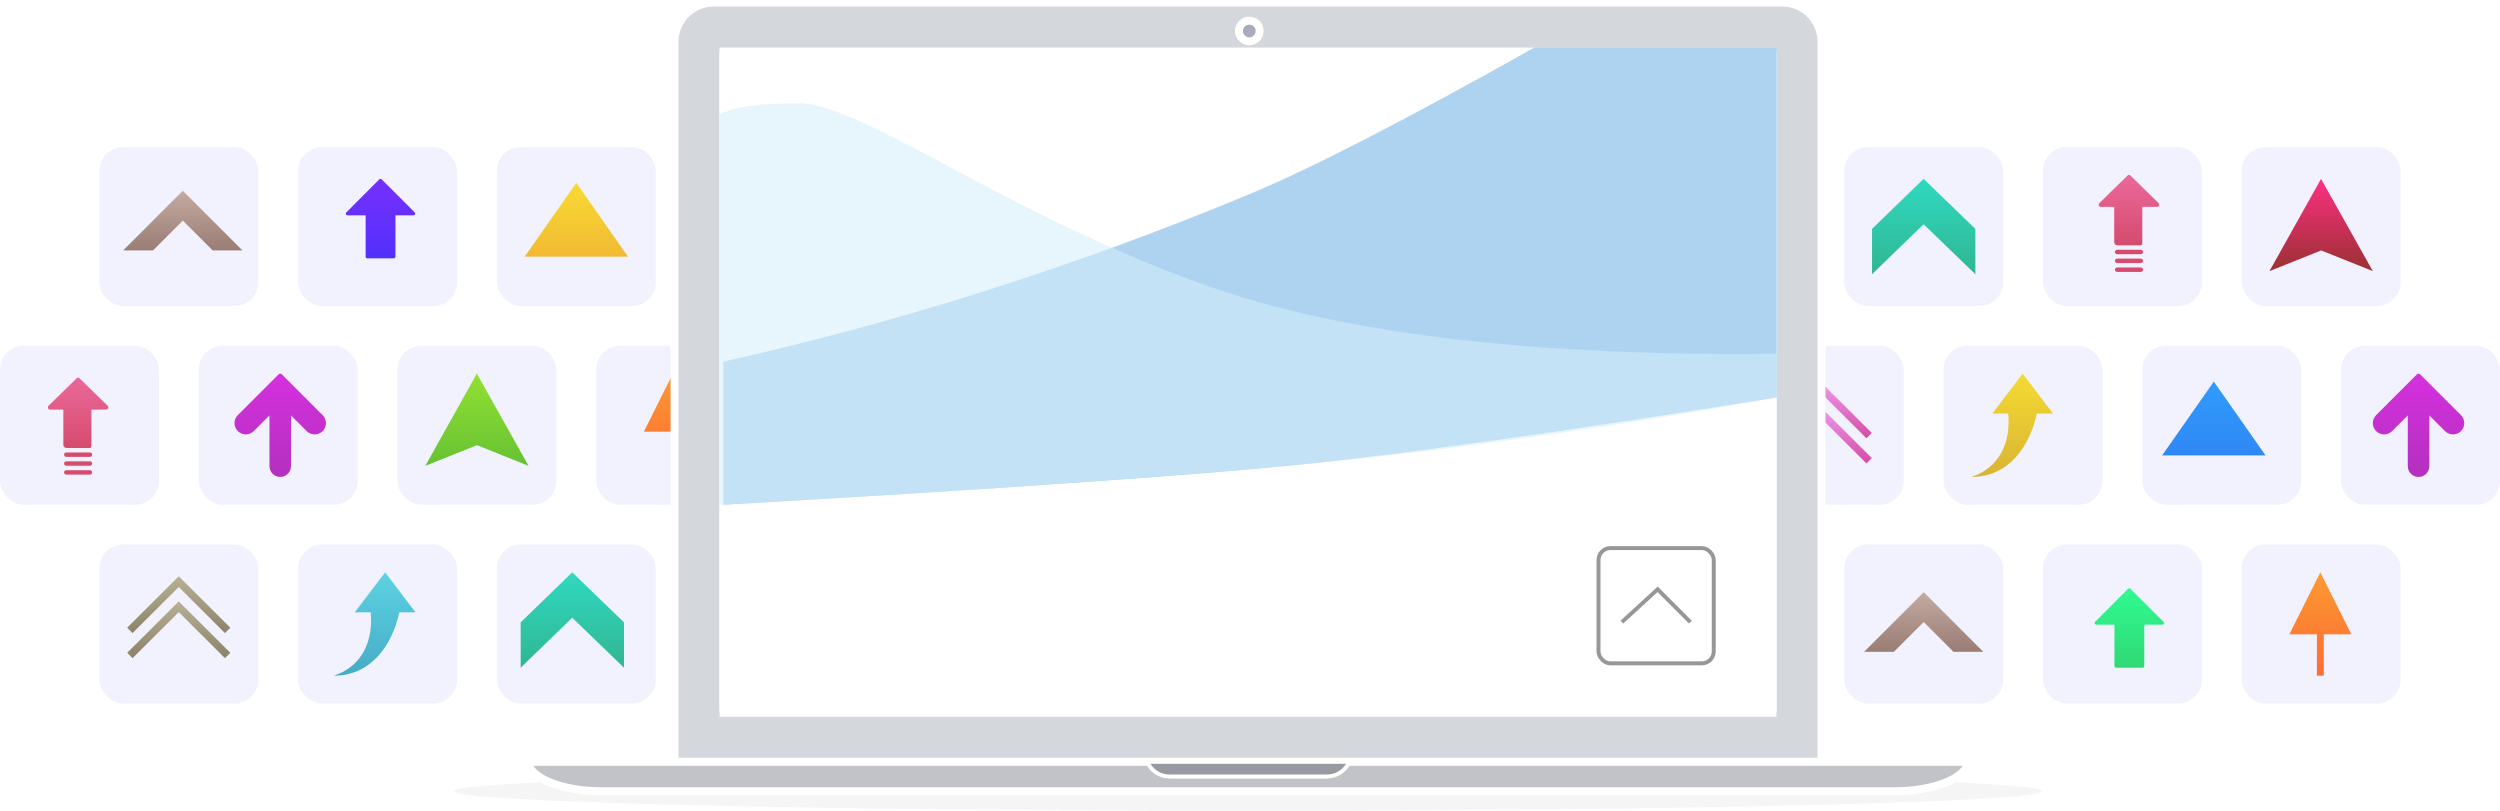
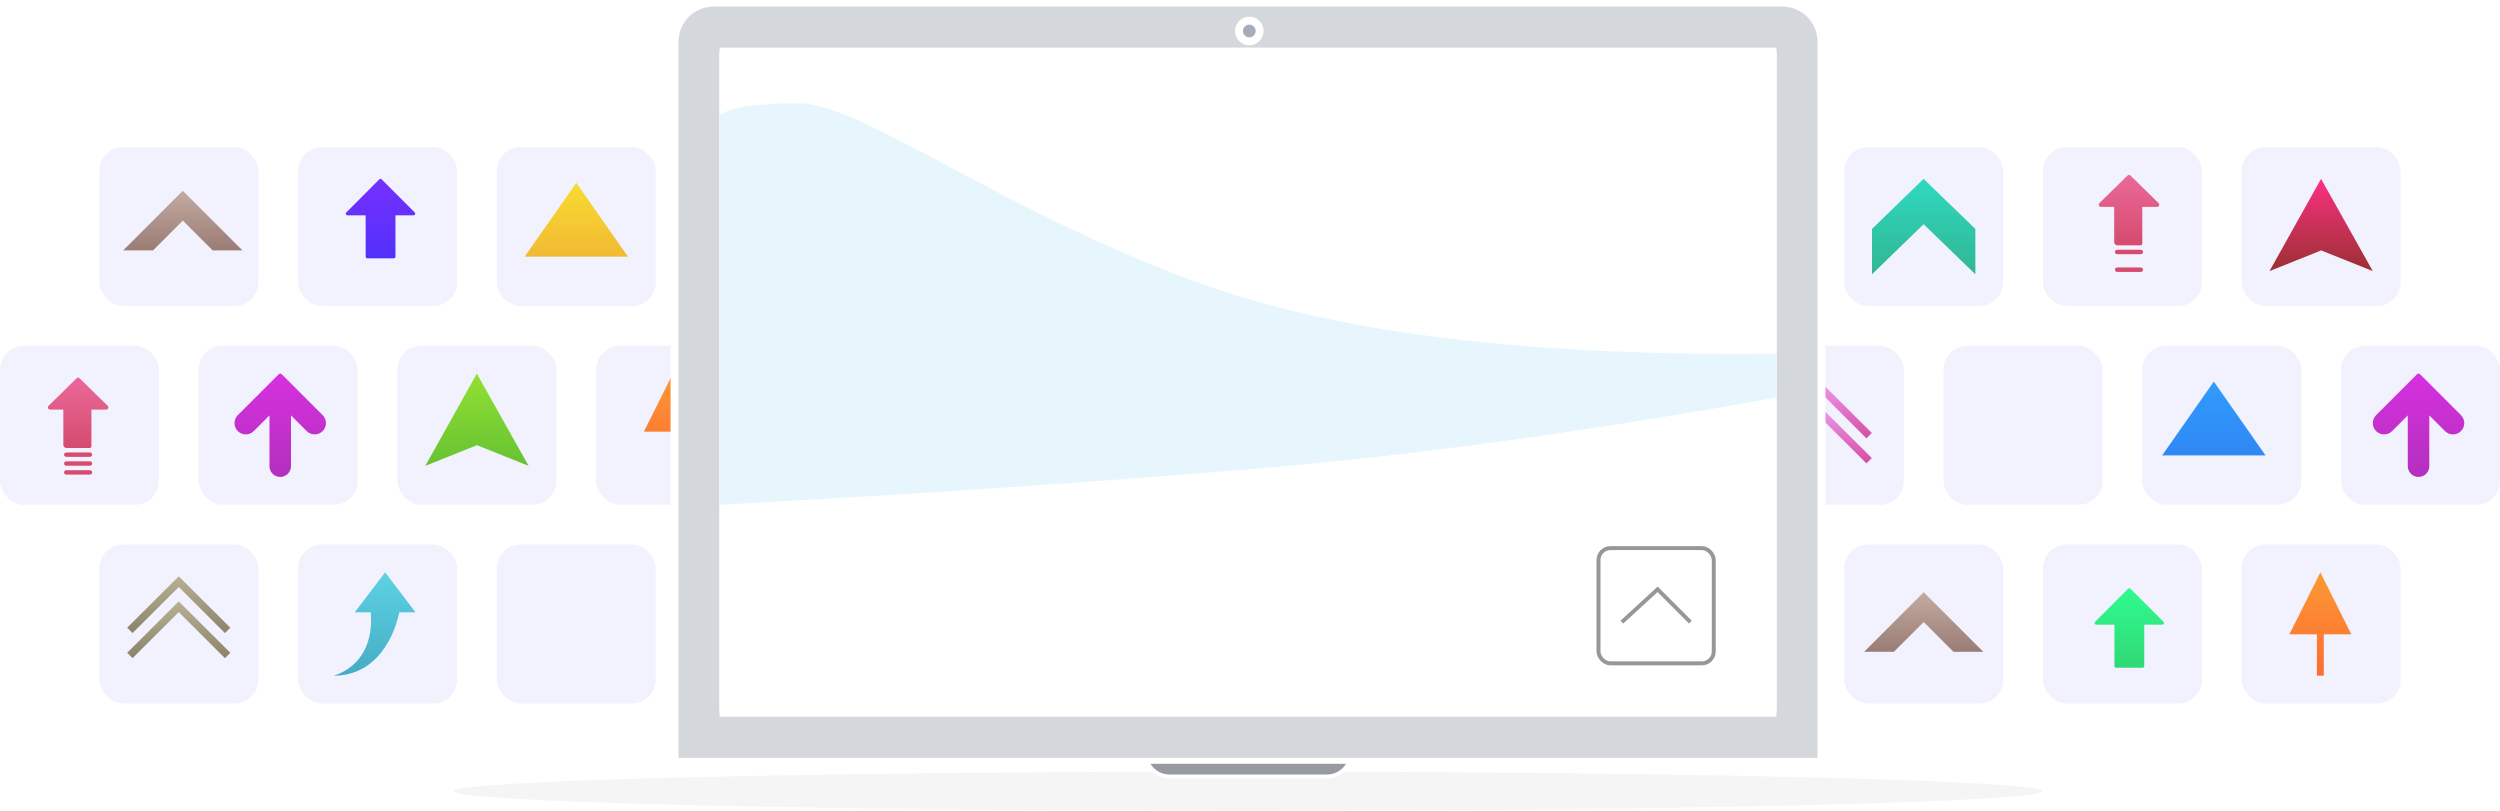
<svg xmlns="http://www.w3.org/2000/svg" width="629px" height="204px" viewBox="0 0 629 204" version="1.1">
  <title>backtotop-icons</title>
  <desc>Created with Sketch.</desc>
  <defs>
    <linearGradient x1="50%" y1="0%" x2="50%" y2="100%" id="linearGradient-1">
      <stop stop-color="#A9A179" offset="0%" />
      <stop stop-color="#716844" offset="100%" />
    </linearGradient>
    <linearGradient x1="50%" y1="0%" x2="50%" y2="100%" id="linearGradient-2">
      <stop stop-color="#EC87E9" offset="0%" />
      <stop stop-color="#CF238D" offset="100%" />
    </linearGradient>
    <linearGradient x1="50%" y1="0%" x2="50%" y2="100%" id="linearGradient-3">
      <stop stop-color="#38CBDC" offset="0%" />
      <stop stop-color="#1A9BB6" offset="100%" />
    </linearGradient>
    <linearGradient x1="50%" y1="0%" x2="50%" y2="100%" id="linearGradient-4">
      <stop stop-color="#F6D500" offset="0%" />
      <stop stop-color="#D3A500" offset="100%" />
    </linearGradient>
    <linearGradient x1="50%" y1="0%" x2="50%" y2="100%" id="linearGradient-5">
      <stop stop-color="#E94781" offset="0%" />
      <stop stop-color="#CF224A" offset="100%" />
    </linearGradient>
    <linearGradient x1="50%" y1="0%" x2="50%" y2="100%" id="linearGradient-6">
      <stop stop-color="#7ADC00" offset="0%" />
      <stop stop-color="#44B700" offset="100%" />
    </linearGradient>
    <linearGradient x1="50%" y1="0%" x2="50%" y2="100%" id="linearGradient-7">
      <stop stop-color="#FF0062" offset="0%" />
      <stop stop-color="#860000" offset="100%" />
    </linearGradient>
    <linearGradient x1="50%" y1="0%" x2="50%" y2="100%" id="linearGradient-8">
      <stop stop-color="#D000D7" offset="0%" />
      <stop stop-color="#A300AE" offset="100%" />
    </linearGradient>
    <linearGradient x1="50%" y1="0%" x2="50%" y2="100%" id="linearGradient-9">
      <stop stop-color="#FF8400" offset="0%" />
      <stop stop-color="#FF4C00" offset="100%" />
    </linearGradient>
    <linearGradient x1="50%" y1="0%" x2="50%" y2="100%" id="linearGradient-10">
      <stop stop-color="#B9998A" offset="0%" />
      <stop stop-color="#846052" offset="100%" />
    </linearGradient>
    <linearGradient x1="50%" y1="0%" x2="50%" y2="100%" id="linearGradient-11">
      <stop stop-color="#5700FD" offset="0%" />
      <stop stop-color="#2B00FA" offset="100%" />
    </linearGradient>
    <linearGradient x1="50%" y1="0%" x2="50%" y2="100%" id="linearGradient-12">
      <stop stop-color="#FAD600" offset="0%" />
      <stop stop-color="#F2AC00" offset="100%" />
    </linearGradient>
    <linearGradient x1="50%" y1="0%" x2="50%" y2="100%" id="linearGradient-13">
      <stop stop-color="#00D3B0" offset="0%" />
      <stop stop-color="#00A878" offset="100%" />
    </linearGradient>
    <linearGradient x1="50%" y1="0%" x2="50%" y2="100%" id="linearGradient-14">
      <stop stop-color="#00FD74" offset="0%" />
      <stop stop-color="#00D352" offset="100%" />
    </linearGradient>
    <linearGradient x1="50%" y1="0%" x2="50%" y2="100%" id="linearGradient-15">
      <stop stop-color="#0087FA" offset="0%" />
      <stop stop-color="#006DF2" offset="100%" />
    </linearGradient>
  </defs>
  <g id="Page-1" stroke="none" stroke-width="1" fill="none" fill-rule="evenodd">
    <rect id="Rectangle" fill="#FFFFFF" x="0" y="0" width="629" height="204" />
    <g id="Group" transform="translate(0, 37)" fill="#F1F2FE">
      <rect id="Rectangle" x="25" y="0" width="40" height="40" rx="6" />
      <rect id="Rectangle" x="75" y="0" width="40" height="40" rx="6" />
      <rect id="Rectangle" x="125" y="0" width="40" height="40" rx="6" />
      <rect id="Rectangle" x="25" y="100" width="40" height="40" rx="6" />
      <rect id="Rectangle" x="75" y="100" width="40" height="40" rx="6" />
      <rect id="Rectangle" x="125" y="100" width="40" height="40" rx="6" />
      <rect id="Rectangle" x="100" y="50" width="40" height="40" rx="6" />
      <rect id="Rectangle" x="150" y="50" width="40" height="40" rx="6" />
      <rect id="Rectangle" x="50" y="50" width="40" height="40" rx="6" />
      <rect id="Rectangle" x="0" y="50" width="40" height="40" rx="6" />
      <rect id="Rectangle" x="464" y="0" width="40" height="40" rx="6" />
      <rect id="Rectangle" x="514" y="0" width="40" height="40" rx="6" />
      <rect id="Rectangle" x="564" y="0" width="40" height="40" rx="6" />
      <rect id="Rectangle" x="464" y="100" width="40" height="40" rx="6" />
      <rect id="Rectangle" x="514" y="100" width="40" height="40" rx="6" />
      <rect id="Rectangle" x="564" y="100" width="40" height="40" rx="6" />
      <rect id="Rectangle" x="539" y="50" width="40" height="40" rx="6" />
      <rect id="Rectangle" x="589" y="50" width="40" height="40" rx="6" />
      <rect id="Rectangle" x="489" y="50" width="40" height="40" rx="6" />
      <rect id="Rectangle" x="439" y="50" width="40" height="40" rx="6" />
    </g>
    <g id="Group-2" transform="translate(12, 44)" fill-opacity="0.8" fill-rule="nonzero">
      <g id="up-10" transform="translate(20, 101)" fill="url(#linearGradient-1)">
        <polygon id="Path" points="0 19.236 1.35 20.59 12.975 9.001 24.597 20.594 25.946 19.24 12.971 6.31" />
        <polygon id="Path" points="-5.32907052e-14 12.926 1.35 14.279 12.975 2.691 24.597 14.283 25.946 12.93 12.971 7.10542736e-15" />
      </g>
      <g id="up-10" transform="translate(433, 52)" fill="url(#linearGradient-2)">
        <polygon id="Path" points="0 19.236 1.35 20.59 12.975 9.001 24.597 20.594 25.946 19.24 12.971 6.31" />
        <polygon id="Path" points="-5.32907052e-14 12.926 1.35 14.279 12.975 2.691 24.597 14.283 25.946 12.93 12.971 7.10542736e-15" />
      </g>
      <path d="M84.9,100 L77.246,110.07 L81.265,110.07 C81.93,116.99 79.282,123.634 72,126 C81.367,126.026 86.674,118.311 88.47,110.07 L92.555,110.07 L84.9,100 Z" id="Path" fill="url(#linearGradient-3)" />
-       <path d="M496.9,50 L489.246,60.07 L493.265,60.07 C493.93,66.99 491.282,73.634 484,76 C493.367,76.026 498.674,68.311 500.47,60.07 L504.555,60.07 L496.9,50 Z" id="Path" fill="url(#linearGradient-4)" />
      <g id="up-2" transform="translate(0, 51)">
        <path d="M15.088,7.089 L8.025,0.174 C7.854,-0.031 7.549,-0.059 7.344,0.112 C7.321,0.131 7.3,0.152 7.281,0.174 L0.217,7.089 C-0.008,7.299 -0.022,7.652 0.188,7.878 C0.291,7.99 0.436,8.054 0.589,8.056 L3.935,8.056 L3.935,17.016 C3.999,17.39 4.301,17.678 4.679,17.722 L10.627,17.722 C10.924,17.722 10.999,17.35 10.999,17.016 L10.999,8.056 L14.717,8.056 C15.024,8.052 15.271,7.799 15.267,7.491 C15.265,7.338 15.2,7.193 15.088,7.089 Z" id="Path" fill="url(#linearGradient-5)" />
        <path d="M10.627,18.838 L4.679,18.838 C4.371,18.838 4.121,19.087 4.121,19.395 C4.121,19.703 4.371,19.953 4.679,19.953 L10.627,19.953 C10.935,19.953 11.185,19.703 11.185,19.395 C11.185,19.087 10.935,18.838 10.627,18.838 Z" id="Path" fill="#CF224A" />
        <path d="M10.627,21.068 L4.679,21.068 C4.371,21.068 4.121,21.318 4.121,21.626 C4.121,21.934 4.371,22.183 4.679,22.183 L10.627,22.183 C10.935,22.183 11.185,21.934 11.185,21.626 C11.185,21.318 10.935,21.068 10.627,21.068 Z" id="Path" fill="#CF224A" />
        <path d="M10.627,23.299 L4.679,23.299 C4.371,23.299 4.121,23.548 4.121,23.856 C4.121,24.164 4.371,24.414 4.679,24.414 L10.627,24.414 C10.935,24.414 11.185,24.164 11.185,23.856 C11.185,23.548 10.935,23.299 10.627,23.299 Z" id="Path" fill="#CF224A" />
      </g>
      <g id="up-2" transform="translate(516, 0)">
        <path d="M15.088,7.089 L8.025,0.174 C7.854,-0.031 7.549,-0.059 7.344,0.112 C7.321,0.131 7.3,0.152 7.281,0.174 L0.217,7.089 C-0.008,7.299 -0.022,7.652 0.188,7.878 C0.291,7.99 0.436,8.054 0.589,8.056 L3.935,8.056 L3.935,17.016 C3.999,17.39 4.301,17.678 4.679,17.722 L10.627,17.722 C10.924,17.722 10.999,17.35 10.999,17.016 L10.999,8.056 L14.717,8.056 C15.024,8.052 15.271,7.799 15.267,7.491 C15.265,7.338 15.2,7.193 15.088,7.089 Z" id="Path" fill="url(#linearGradient-5)" />
        <path d="M10.627,18.838 L4.679,18.838 C4.371,18.838 4.121,19.087 4.121,19.395 C4.121,19.703 4.371,19.953 4.679,19.953 L10.627,19.953 C10.935,19.953 11.185,19.703 11.185,19.395 C11.185,19.087 10.935,18.838 10.627,18.838 Z" id="Path" fill="#CF224A" />
-         <path d="M10.627,21.068 L4.679,21.068 C4.371,21.068 4.121,21.318 4.121,21.626 C4.121,21.934 4.371,22.183 4.679,22.183 L10.627,22.183 C10.935,22.183 11.185,21.934 11.185,21.626 C11.185,21.318 10.935,21.068 10.627,21.068 Z" id="Path" fill="#CF224A" />
        <path d="M10.627,23.299 L4.679,23.299 C4.371,23.299 4.121,23.548 4.121,23.856 C4.121,24.164 4.371,24.414 4.679,24.414 L10.627,24.414 C10.935,24.414 11.185,24.164 11.185,23.856 C11.185,23.548 10.935,23.299 10.627,23.299 Z" id="Path" fill="#CF224A" />
      </g>
      <polygon id="Path" fill="url(#linearGradient-6)" points="95 73.212 107.975 50 121 73.211 108 68.003" />
      <polygon id="Path" fill="url(#linearGradient-7)" points="559 24.212 571.975 1 585 24.211 572 19.003" />
      <path d="M58.889,50.159 C58.678,49.947 58.335,49.947 58.123,50.159 L47.832,60.45 C46.723,61.559 46.723,63.357 47.832,64.466 C48.941,65.575 50.739,65.575 51.848,64.466 L55.797,60.516 L55.797,73.292 C55.797,74.787 57.01,76 58.506,76 C60.001,76 61.214,74.787 61.214,73.292 L61.214,60.516 L65.164,64.466 C66.273,65.575 68.071,65.575 69.179,64.466 C70.288,63.357 70.288,61.559 69.179,60.45 L58.889,50.159 Z" id="Path" fill="url(#linearGradient-8)" />
      <path d="M596.889,50.159 C596.678,49.947 596.335,49.947 596.123,50.159 L585.832,60.45 C584.723,61.559 584.723,63.357 585.832,64.466 C586.941,65.575 588.739,65.575 589.848,64.466 L593.797,60.516 L593.797,73.292 C593.797,74.787 595.01,76 596.506,76 C598.001,76 599.214,74.787 599.214,73.292 L599.214,60.516 L603.164,64.466 C604.273,65.575 606.071,65.575 607.179,64.466 C608.288,63.357 608.288,61.559 607.179,60.45 L596.889,50.159 Z" id="Path" fill="url(#linearGradient-8)" />
      <polygon id="Path" fill="url(#linearGradient-9)" points="158.667 64.6 158.667 75 156.933 75 156.933 64.6 150 64.6 157.8 49 165.6 64.6" />
      <polygon id="Path" fill="url(#linearGradient-9)" points="572.667 115.6 572.667 126 570.933 126 570.933 115.6 564 115.6 571.8 100 579.6 115.6" />
      <polygon id="Path" fill="url(#linearGradient-10)" points="33.998 4 49 18.998 41.501 18.998 34.002 11.499 26.502 18.998 19 18.998" />
      <path d="M92.354,9.46 L84.02,1.122 C83.942,1.043 83.836,1 83.725,1 C83.615,1 83.509,1.044 83.431,1.122 L75.122,9.46 C75.002,9.579 74.968,9.758 75.032,9.914 C75.097,10.069 75.248,10.17 75.417,10.17 L79.998,10.17 L79.998,20.583 C79.998,20.813 80.185,21 80.415,21 L87.079,21 C87.309,21 87.496,20.813 87.496,20.583 L87.496,10.17 L92.06,10.17 C92.228,10.17 92.38,10.069 92.445,9.913 C92.51,9.757 92.473,9.579 92.354,9.46 Z" id="Path" fill="url(#linearGradient-11)" />
      <polygon id="Path" fill="url(#linearGradient-12)" points="133 2 146 20.571 120 20.571" />
-       <polygon id="Path" fill="url(#linearGradient-13)" points="119 124 119 112.59 131.975 100 145 112.59 145 124 131.975 111.415" />
      <polygon id="Path" fill="url(#linearGradient-13)" points="459 25 459 13.59 471.975 1 485 13.59 485 25 471.975 12.415" />
      <polygon id="Path" fill="url(#linearGradient-10)" points="471.998 105 487 119.998 479.501 119.998 472.002 112.499 464.502 119.998 457 119.998" />
      <path d="M532.354,112.46 L524.02,104.122 C523.942,104.043 523.836,104 523.725,104 C523.615,104 523.509,104.044 523.431,104.122 L515.122,112.46 C515.002,112.579 514.968,112.758 515.032,112.914 C515.097,113.069 515.248,113.17 515.417,113.17 L519.998,113.17 L519.998,123.583 C519.998,123.813 520.185,124 520.415,124 L527.079,124 C527.309,124 527.496,123.813 527.496,123.583 L527.496,113.17 L532.06,113.17 C532.228,113.17 532.38,113.069 532.445,112.913 C532.51,112.757 532.473,112.579 532.354,112.46 Z" id="Path" fill="url(#linearGradient-14)" />
      <polygon id="Path" fill="url(#linearGradient-15)" points="545 52 558 70.571 532 70.571" />
    </g>
    <g id="macbook-air" transform="translate(113.573, 0)" fill-rule="nonzero">
      <path d="M200.426,194.139 C310.762,194.139 400.206,196.347 400.206,199.069 C400.206,201.792 310.762,203.999 200.426,203.999 C90.091,203.999 0.646,201.792 0.646,199.069 C0.646,196.347 90.091,194.139 200.426,194.139 L200.426,194.139 Z" id="path-1" fill="#000000" opacity="0.04" />
      <g id="device" transform="translate(18.841, 0)" stroke="#FFFFFF">
        <path d="M181.585,191.674 L37.3,191.674 L37.3,10.505 C37.3,5.06 41.717,0.646 47.166,0.646 L181.585,0.646 L316.005,0.646 C321.453,0.646 325.871,5.06 325.871,10.505 L325.871,191.674 L181.585,191.674 Z M49.632,12.97 L313.538,12.97 L313.538,179.35 L49.632,179.35 L49.632,12.97 Z" id="path-2" stroke-width="2" fill="#D4D7DB" />
-         <path d="M344.369,199.069 L181.585,199.069 L18.802,199.069 C9.001,199.069 0.985,195.804 0.35,191.674 L181.585,191.674 L362.821,191.674 C362.186,195.804 354.17,199.069 344.369,199.069 L344.369,199.069 Z" id="path-3" stroke-width="2" fill="#C1C3C8" />
        <path d="M207.078,191.674 C206.126,193.849 203.96,195.372 201.432,195.372 L181.701,195.372 L181.585,195.372 L161.854,195.372 C159.327,195.372 157.16,193.849 156.208,191.674 L207.078,191.674 L207.078,191.674 Z" id="path-4" fill="#979AA1" />
        <circle id="circle-1" stroke-width="2" fill="#A5ADBD" cx="181.911" cy="7.796" r="2.599" />
      </g>
    </g>
    <g id="Group-3" transform="translate(181, 11.984)">
      <rect id="Rectangle" fill="#FFFFFF" x="0" y="1.016" width="266" height="166" />
-       <path d="M1,115.016 C70.333,111.016 118.333,107.683 145,105.016 C171.667,102.35 212,96.683 266,88.016 L266,0.016 L205.005,-1.42108547e-14 C172.803,18.114 148.802,30.453 133,37.016 C89.667,55.016 45.667,69.016 1,79.016 L1,115.016 Z" id="Path" fill-opacity="0.501" fill="#5FA8E2" />
      <path d="M0,115.016 C49.333,112.35 94,109.35 134,106.016 C174,102.683 218,96.683 266,88.016 L266,77.016 C204.667,77.683 157,72.016 123,60.016 C72,42.016 36,14.016 20,14.016 C9.333,14.016 2.667,15.016 0,17.016 L0,115.016 Z" id="Path-2" fill-opacity="0.555" fill="#D4EDFA" />
      <g id="Group-4" transform="translate(220.681, 125.416)" stroke="#979797">
        <rect id="Rectangle" fill="#FFFFFF" x="0.5" y="0.5" width="29" height="29" rx="3" />
        <polyline id="Path-3" points="6.375 19.125 15.375 10.875 23.625 19.125" />
      </g>
    </g>
  </g>
</svg>